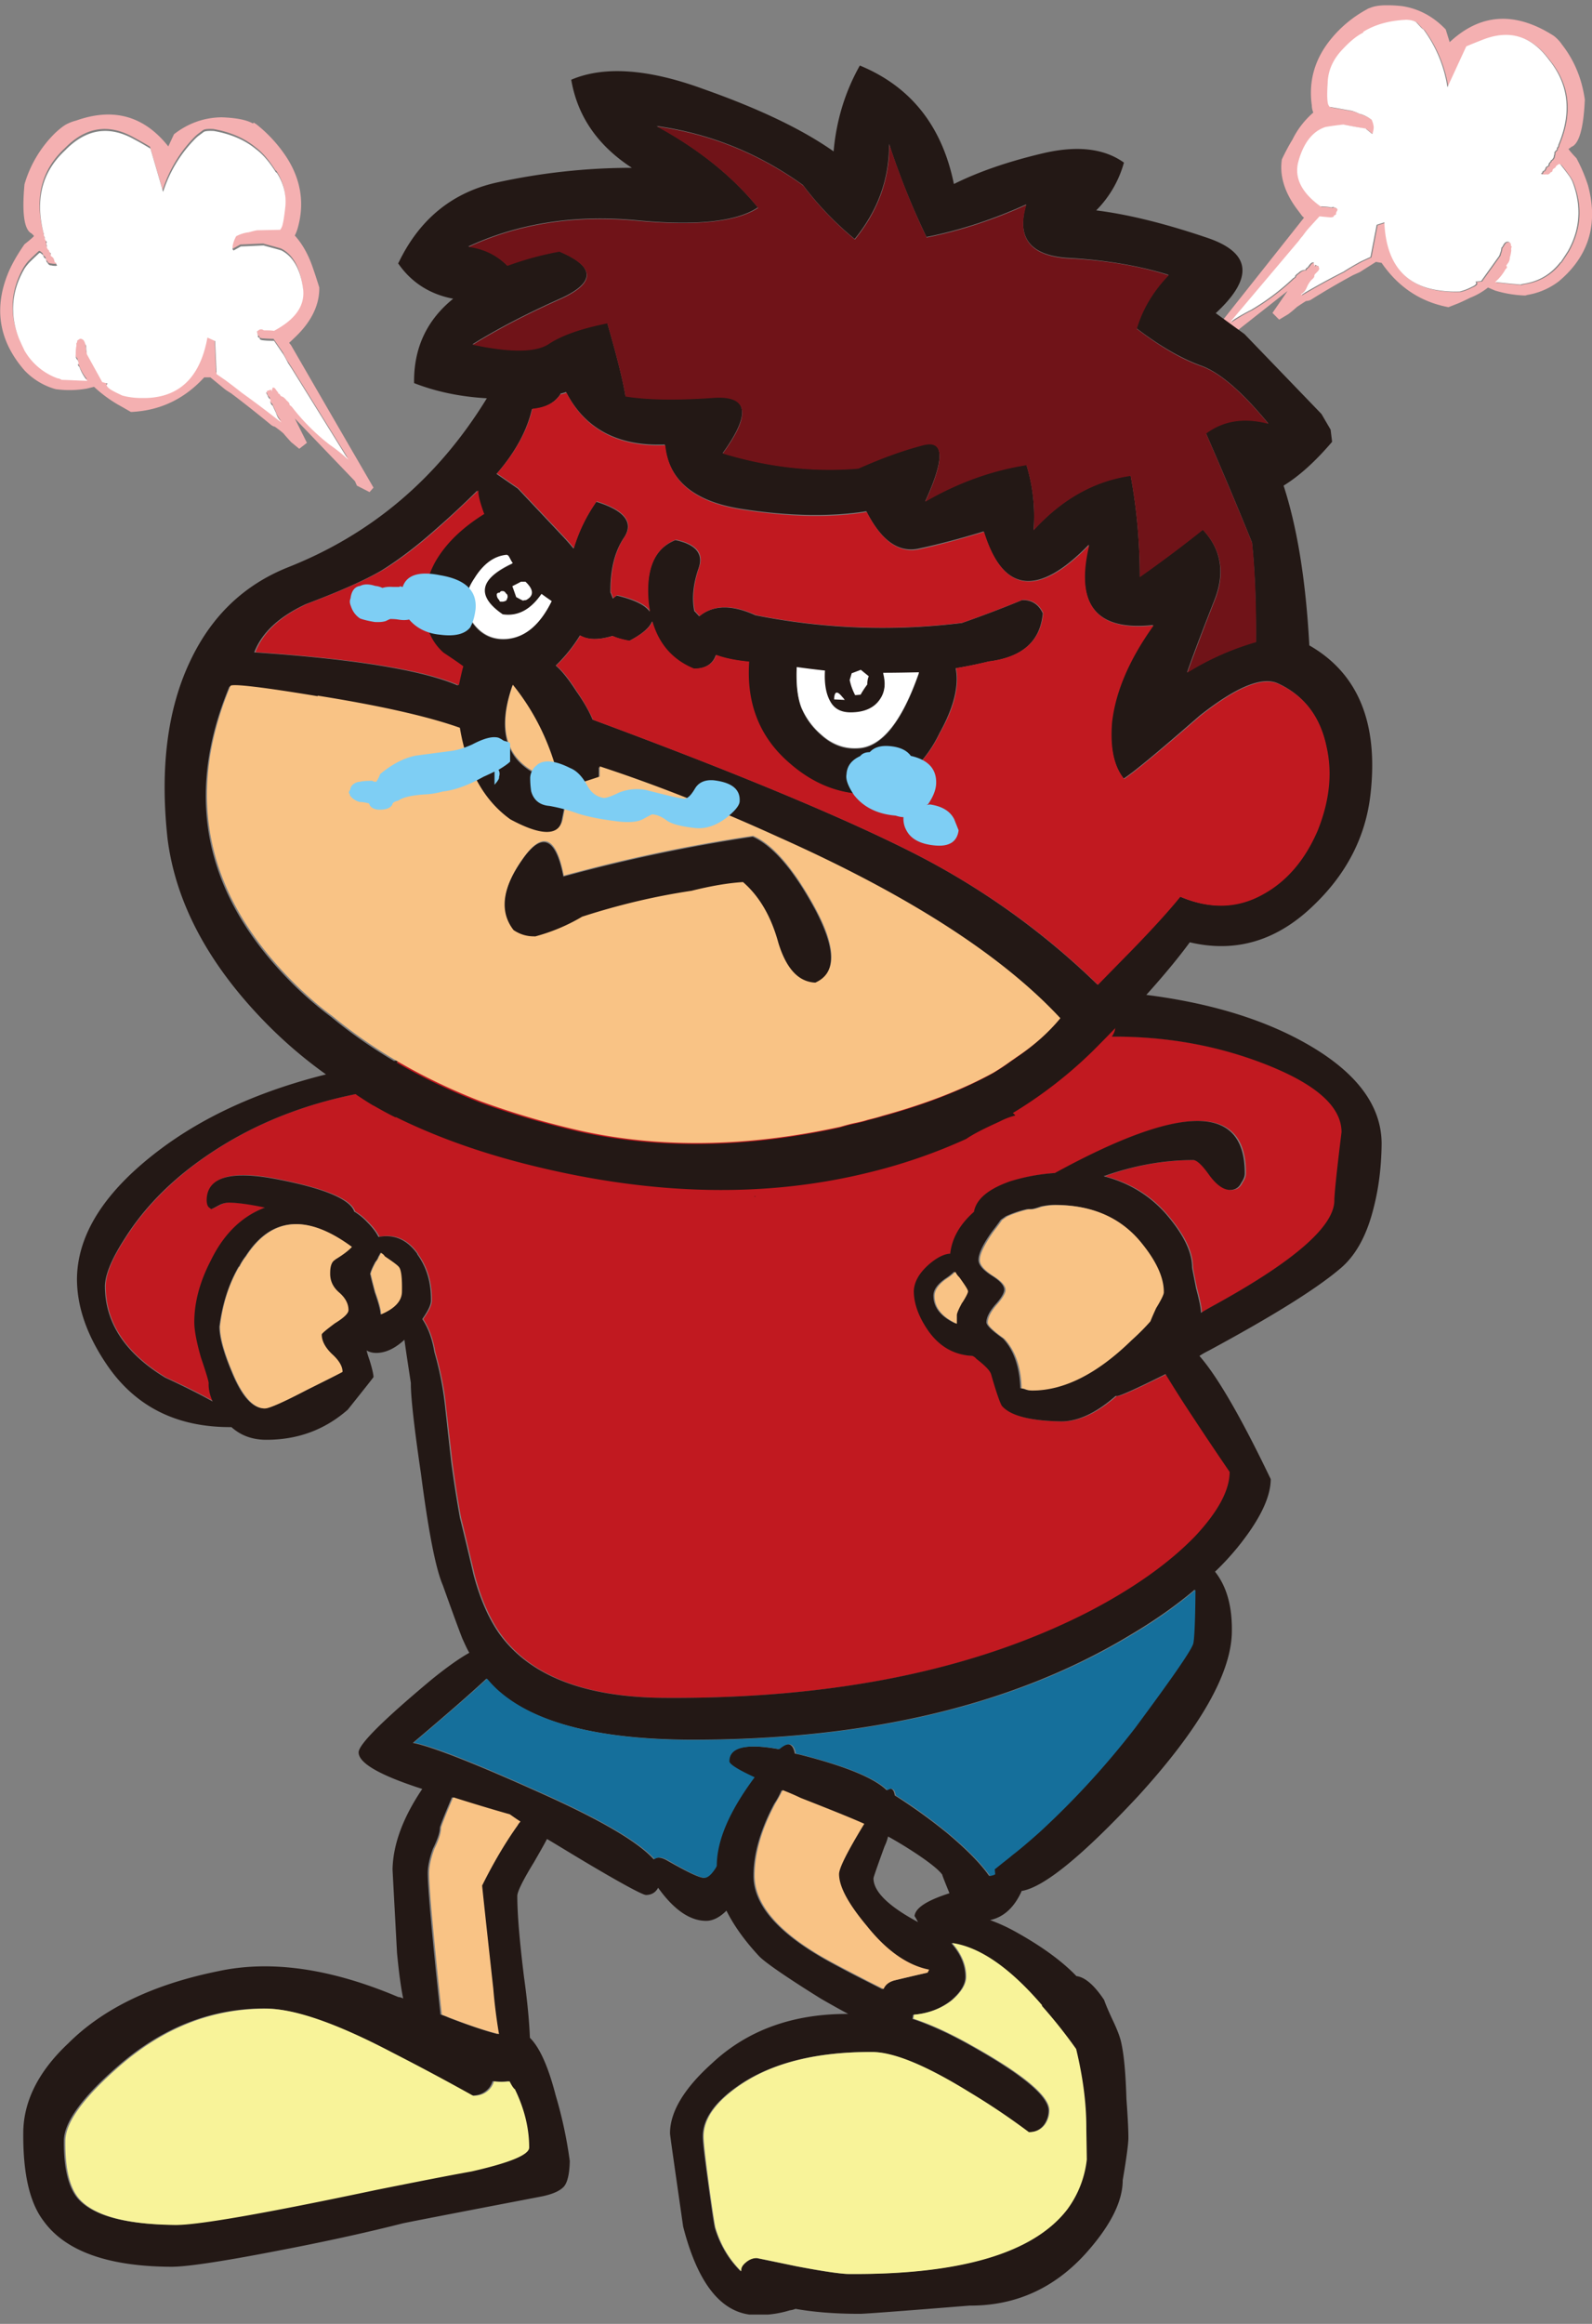
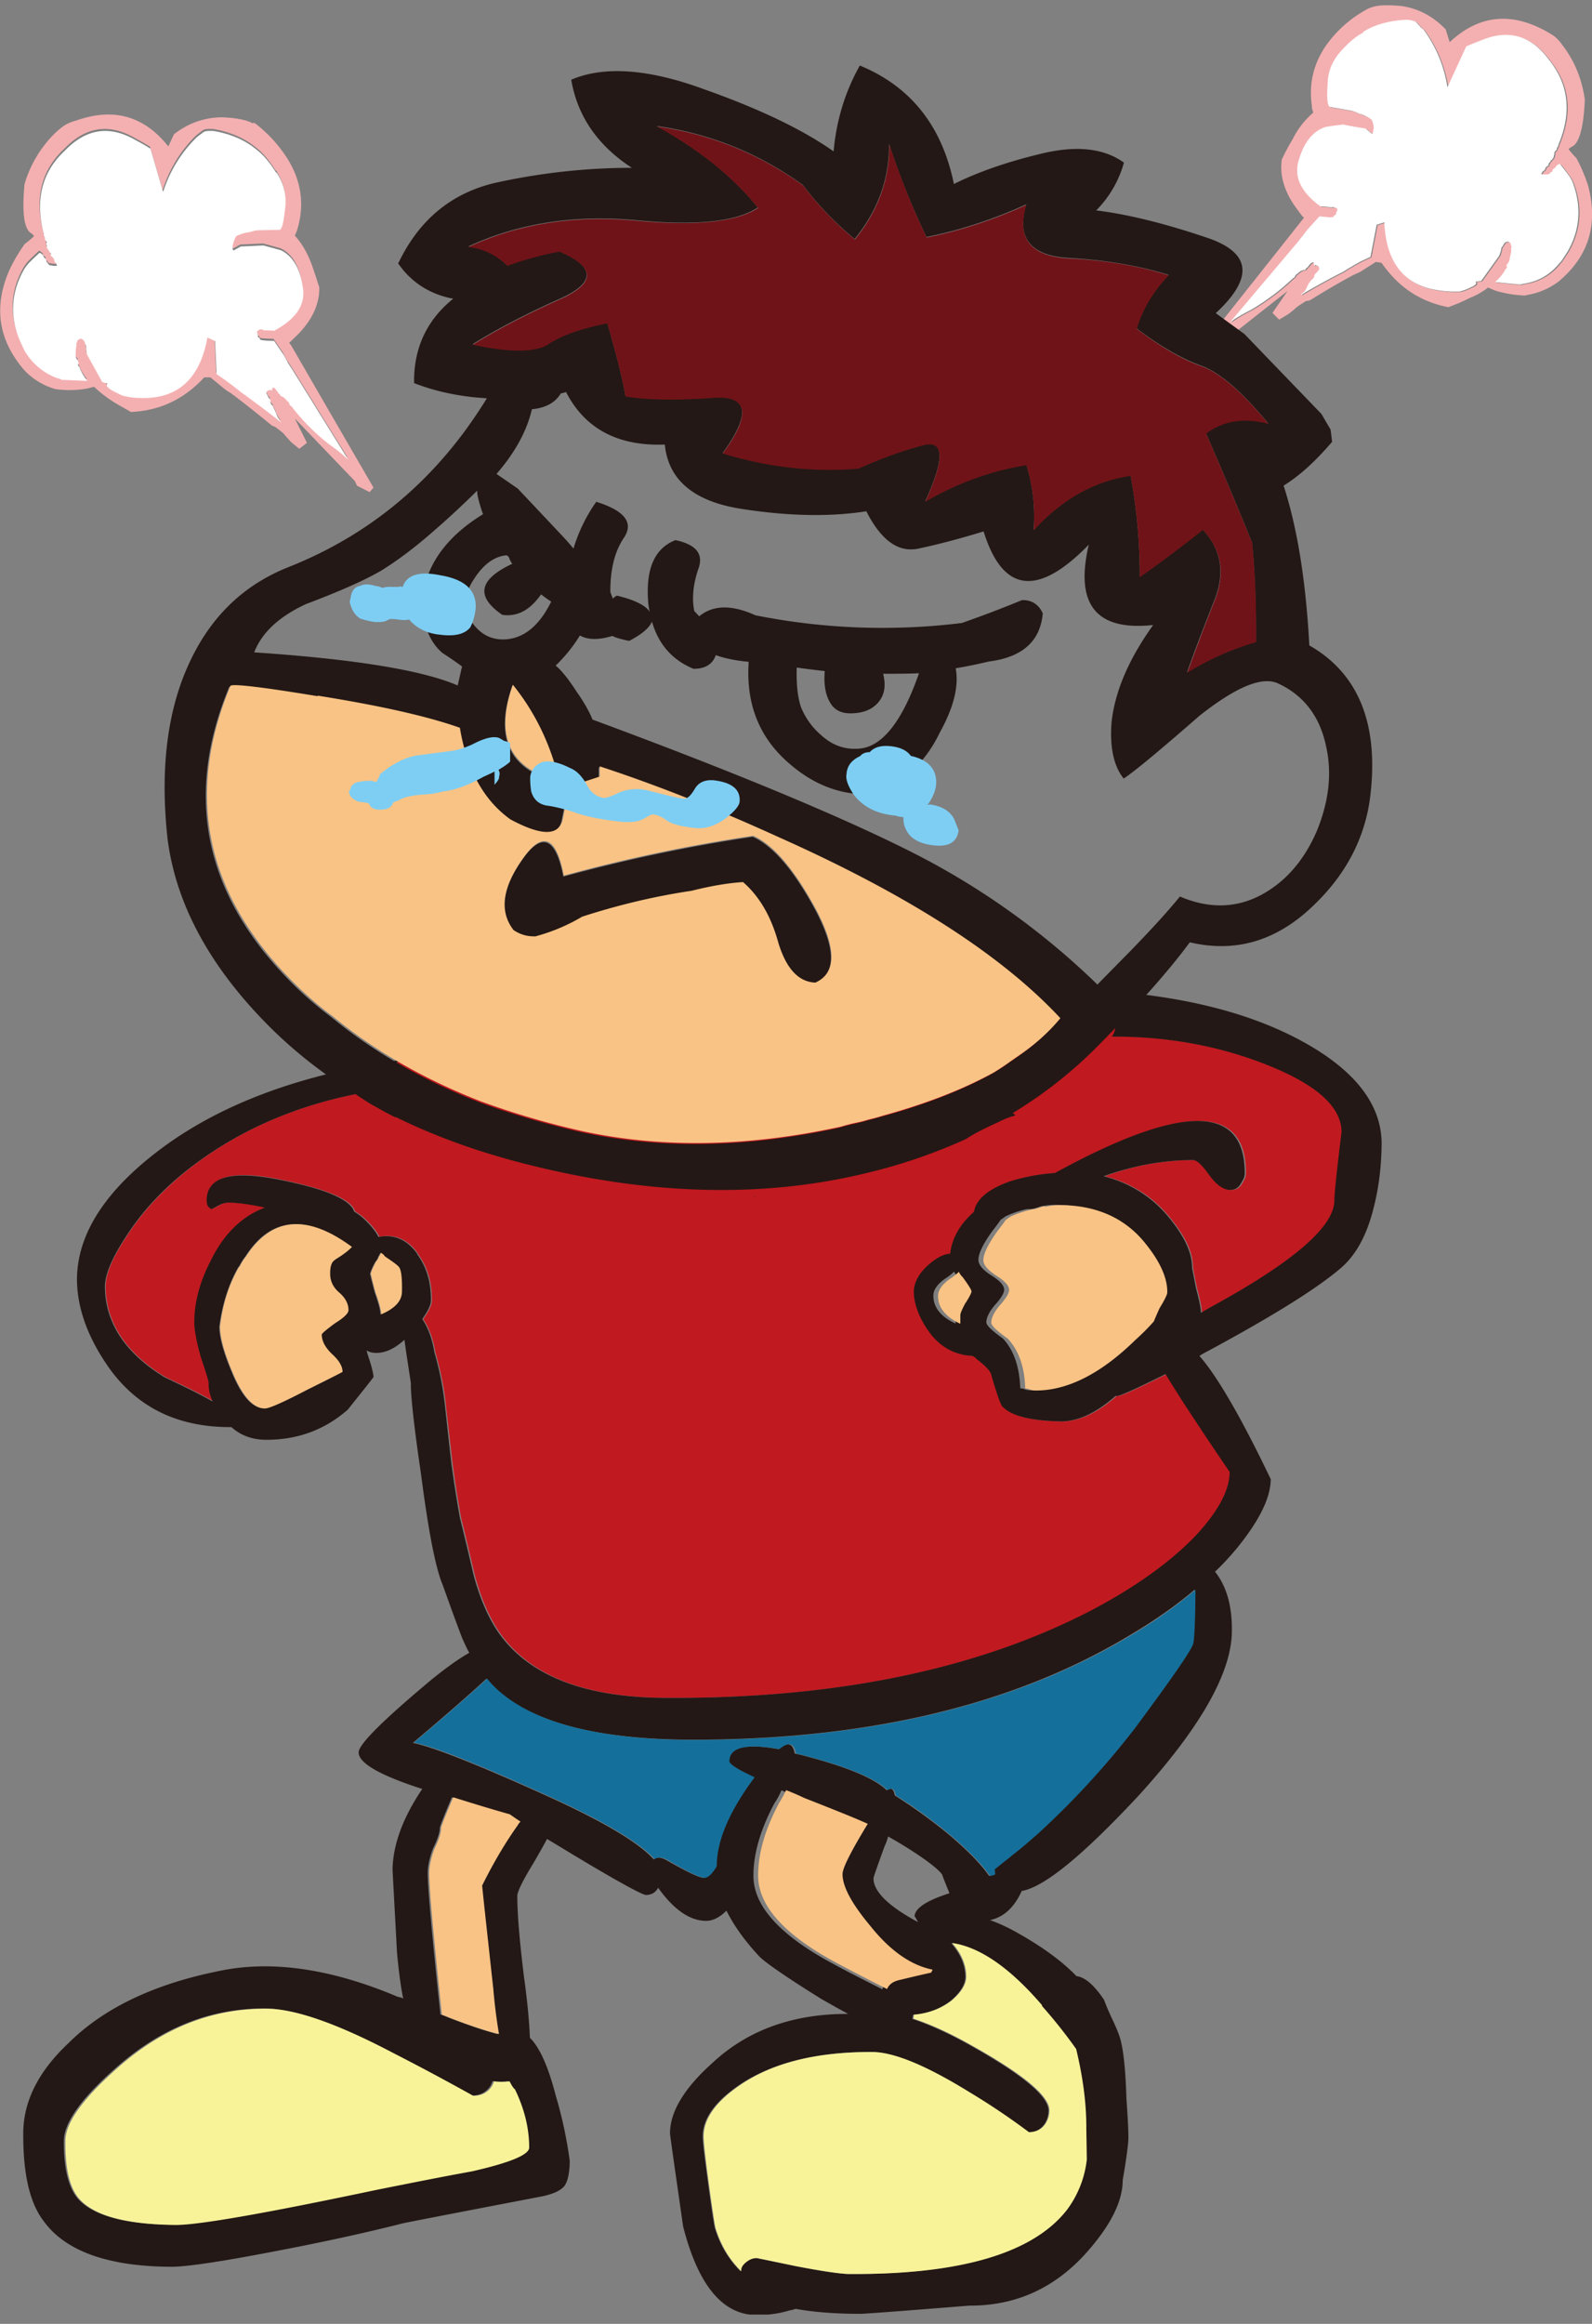
<svg xmlns="http://www.w3.org/2000/svg" width="109" height="159" fill="none">
  <rect width="100%" height="100%" fill="#808080" stroke="none" />
  <g clip-path="url(#a)" fill-rule="evenodd" clip-rule="evenodd">
    <path d="M17.32 8.452c-.407-.239-1.12-.392-2.153-.426-1.203.017-2.288.409-3.254 1.158l-.39.834c-1.66-2.094-3.762-2.673-6.304-1.77-.27.068-.525.17-.762.306-.237.153-.458.34-.661.528a8.07 8.07 0 0 0-2.118 3.525c-.187 2.009-.017 3.133.491 3.371l.136.136c.017 0 .017.017 0 .069a8.584 8.584 0 0 1-.627.527c-.39.562-.746 1.141-1.034 1.771-1.102 2.503-.763 4.802 1.034 6.862a4.677 4.677 0 0 0 2.05 1.26c.068.017.119.034.17.034a6.89 6.89 0 0 0 2.05-.05l.492-.12a9.08 9.08 0 0 0 1.898 1.362l.627.358c1.966-.085 3.643-.868 5.016-2.367h.424l1 .817c.135.103.287.188.44.29.949.715 1.847 1.43 2.694 2.128.085.069.17.12.272.137.22.153.423.306.593.46.17.204.356.408.525.595l.56.46.525-.409-.83-1.668 4.117 4.29.136.307.864.443.271-.307a4906.033 4906.033 0 0 1-5.643-9.74l-.135-.17s.084-.068.135-.119l.339-.323c1.085-1.056 1.61-2.18 1.593-3.338a38.644 38.644 0 0 0-.492-1.498c-.288-.8-.677-1.499-1.186-2.06.085-.154.136-.307.187-.46.491-1.686.254-3.304-.712-4.836a9.555 9.555 0 0 0-2.085-2.299c-.067-.051-.135-.085-.203-.136m1.56 3.32c.457.732.66 1.482.575 2.265-.084.783-.17 1.277-.254 1.447a.635.635 0 0 1-.102.17l-1.592.035a6.651 6.651 0 0 0-.56.136c-.288.017-.576.119-.864.272a2.515 2.515 0 0 0-.203.494c-.051.12-.051.238-.034.409 0 .017.017.05.068.068l.491-.273c.525-.017 1.05-.05 1.56-.068.423.12.83.222 1.22.34.83.41 1.321 1.312 1.49 2.708.12 1.107-.542 2.043-2 2.793a8.267 8.267 0 0 0-.694-.034.324.324 0 0 0-.136-.068h-.067s-.136.034-.204.102c-.017 0-.05.017-.067.068.017.068.034.119.034.17.016.017.033.068.033.136 0 .051.034.085.102.103.017.05.034.085.034.102a.403.403 0 0 0 .203.068c.255.017.509.034.763.034l.644.936c.101.205.203.409.322.596.085.12.152.239.237.358l3.88 6.25a18.097 18.097 0 0 0-1.287-1.04c-1-.783-1.864-1.651-2.593-2.605-.068-.05-.118-.085-.135-.102 0-.051 0-.085-.034-.136a.805.805 0 0 0-.17-.17 1.573 1.573 0 0 0-.237-.239c-.05-.017-.102-.051-.17-.068-.05-.12-.101-.17-.169-.17 0-.068-.017-.102-.068-.137-.017-.05-.05-.085-.102-.136-.017-.068-.084-.119-.169-.136-.05 0-.068.051-.068.136-.05 0-.05.051 0 .136-.05-.05-.084-.085-.101-.136-.017 0-.051 0-.068.034-.068.017-.119.034-.17.034 0 .017-.017.069-.067.137 0 .05 0 .068.033.102.017.05.051.085.068.136.017.068.051.12.102.17l.068.068s.017.12 0 .17c.017.069.05.12.067.17.068.052.12.103.136.171.085.188.153.324.203.443.051.153.119.29.204.409.017.05.05.068.067.102a.26.26 0 0 1 .068.102 42.918 42.918 0 0 0-2.694-2.026 18.25 18.25 0 0 0-1.136-.869l-.593-.408-.101-2.265-.526-.239c-.508 2.793-2.016 4.172-4.508 4.138a5.03 5.03 0 0 1-1.321-.17 5.85 5.85 0 0 1-.797-.409c-.271-.17-.339-.306-.203-.408l-.373-.103-1.034-1.873s-.034-.136-.034-.204c-.017-.12-.034-.238-.034-.409a.912.912 0 0 1-.101-.238l-.068-.136s-.102-.085-.17-.102h-.033s-.068 0-.102.034c-.085.05-.136.068-.136.102 0 .085-.017.136-.067.17a.564.564 0 0 1 0 .239c-.017.17-.034.357-.034.527-.017.154.017.29.135.392.017.051.034.085.034.136.051.051.051.068 0 .102a.189.189 0 0 0 0 .137c.051.05.085.085.102.136.102.29.271.579.491.868.017 0 .034 0 .034.034h-.034c-.559-.017-1.135-.05-1.728-.068a.567.567 0 0 0-.271-.102c-.966-.358-1.729-.97-2.254-1.873a.13.13 0 0 0-.034-.068 5.283 5.283 0 0 1-.356-.766c-.644-1.652-.525-3.236.356-4.768.102-.153.203-.307.339-.443.22-.221.457-.443.695-.664h.067s.136.102.204.17c0 .051 0 .085.034.102.017.052.05.086.101.103a.22.22 0 0 1 .068.17c.017.068.05.12.102.136 0 .051.034.085.101.136.051.017.085.035.136.035.119.017.22.034.339.034l.068-.035s-.068-.085-.068-.136c-.017-.05-.05-.068-.102-.068-.017-.12-.05-.187-.068-.238-.016-.051-.05-.068-.067-.102-.051-.052-.085-.086-.136-.103v-.17s-.05-.085-.102-.102c0-.068-.017-.12-.067-.136a.639.639 0 0 1-.102-.17v-.137s0-.05-.034-.102c0-.017 0-.068.034-.136-.017-.017-.05-.068-.102-.136-.017-.052-.034-.085-.034-.137 0-.05 0-.085-.033-.102a.607.607 0 0 1-.034-.17c-.61-2.333-.136-4.24 1.457-5.721 1.44-1.482 3.016-1.72 4.745-.75.373.205.746.41 1.102.63l.864 2.963c.474-1.43 1.203-2.639 2.22-3.66.05-.052.119-.103.17-.154l.39-.29c.118-.068.338-.085.694-.068 1.17.205 2.135.63 2.88 1.243.441.324.899.835 1.357 1.567" fill="#F4B0B1" />
    <path d="M18.878 11.772c-.457-.732-.915-1.243-1.355-1.566-.763-.63-1.729-1.039-2.881-1.243-.356-.017-.593 0-.695.068l-.39.29s-.118.101-.17.153a9.096 9.096 0 0 0-2.22 3.66l-.864-2.962a16.968 16.968 0 0 0-1.101-.63c-1.729-.971-3.305-.733-4.745.749C2.864 11.772 2.389 13.679 3 16.012c0 .051 0 .12.033.17.017.018.034.052.034.103 0 .05 0 .085.034.136.051.068.085.119.102.136-.017.068-.034.12-.034.136.017.051.034.085.034.102v.137s.05.102.102.17c.05.017.067.068.067.136.051.017.068.051.102.102v.17s.085.052.136.103c.017.017.05.05.067.102.017.051.051.12.068.238.051 0 .085.017.102.068 0 .052.017.086.068.137l-.068.034c-.119 0-.22 0-.34-.034-.05 0-.084 0-.135-.034-.067-.051-.101-.086-.101-.137-.051-.017-.085-.068-.102-.136a.219.219 0 0 0-.068-.17.153.153 0 0 1-.101-.102c-.017-.017-.034-.051-.034-.102a1.788 1.788 0 0 0-.204-.17h-.067c-.238.22-.475.442-.695.663-.119.137-.238.273-.34.443-.88 1.532-1 3.116-.355 4.768.119.272.237.528.356.766a.13.13 0 0 0 .034.068 4.293 4.293 0 0 0 2.254 1.873.566.566 0 0 1 .27.102c.594.017 1.153.052 1.73.069h.033s0-.035-.034-.035c-.22-.289-.39-.579-.491-.868-.017-.051-.051-.085-.102-.136a.189.189 0 0 1 0-.136c.05-.017.05-.052 0-.103 0-.05 0-.085-.034-.136-.118-.102-.152-.238-.135-.391 0-.17 0-.358.034-.528a.564.564 0 0 0 0-.239c.05-.017.067-.085.067-.17 0-.017.051-.051.136-.102.017-.017.05-.034.102-.034h.033s.12.05.17.102l.068.136s.05.153.101.239c0 .153 0 .29.034.408 0 .068 0 .137.034.205L7 26.144l.373.102c-.136.085-.068.221.203.409.254.153.508.272.797.408.44.12.88.17 1.321.17 2.492.052 4-1.328 4.508-4.137l.525.238.102 2.265.593.408c.373.273.746.562 1.136.869a74.242 74.242 0 0 1 2.694 2.026c-.017-.051-.05-.068-.068-.102-.017-.017-.05-.051-.067-.102a1.315 1.315 0 0 1-.204-.409c-.05-.12-.118-.255-.203-.443-.017-.068-.068-.119-.136-.17-.017-.051-.05-.102-.067-.17a.29.29 0 0 0 0-.17l-.068-.069s-.085-.102-.102-.17c-.017-.05-.05-.085-.068-.136-.017-.017-.034-.051-.034-.102.051-.068.068-.12.068-.136.051 0 .102 0 .17-.034a.128.128 0 0 1 .067-.035c.017.052.051.086.102.137-.05-.085-.05-.137 0-.137 0-.085.017-.136.068-.136.085.017.152.068.17.136.05.052.067.086.101.137.05.017.068.068.068.136.068 0 .119.051.17.17.067.017.118.051.169.068.084.068.17.137.237.239a.802.802 0 0 1 .17.17c.017.051.033.085.033.136.017.017.068.051.136.102a14.476 14.476 0 0 0 2.593 2.606c.44.306.881.647 1.288 1.038l-3.881-6.249c-.085-.12-.152-.238-.237-.358a10.225 10.225 0 0 0-.322-.595l-.644-.937c-.238 0-.492 0-.763-.034a.404.404 0 0 1-.203-.068c0-.017 0-.051-.034-.102-.068-.017-.102-.051-.102-.102 0-.069 0-.12-.034-.137 0-.05 0-.102-.034-.17.017-.051.051-.068.068-.068.068-.068.136-.102.204-.102h.067s.119.05.136.068c.254 0 .491 0 .695.034 1.44-.766 2.101-1.686 2-2.793-.17-1.396-.678-2.281-1.492-2.707-.39-.12-.813-.221-1.22-.34-.508.017-1.034.05-1.559.067l-.492.273s-.067-.051-.067-.068c-.017-.153 0-.29.034-.409.05-.17.118-.34.203-.494.288-.153.576-.238.864-.272.187-.051.373-.102.56-.136l1.592-.034s.085-.12.102-.17c.085-.17.17-.665.254-1.448.068-.783-.118-1.55-.576-2.265" fill="#fff" />
    <path d="M93.765.551s-.136.051-.203.102a8.183 8.183 0 0 0-2.356 1.924c-1.17 1.38-1.627 2.93-1.39 4.632 0 .153.034.323.102.494a5.843 5.843 0 0 0-1.423 1.839c-.271.442-.509.902-.729 1.362-.17 1.124.186 2.299 1.102 3.49l.305.41s.084.05.101.101l-.135.17c-2.305 2.912-4.61 5.807-6.897 8.702l.237.34.898-.34.17-.239 4.609-3.627-1.034 1.499.458.46.627-.375c.203-.153.406-.323.593-.494.203-.136.407-.272.627-.408a.766.766 0 0 0 .305-.069 50.976 50.976 0 0 1 2.915-1.702l.457-.205 1.102-.698.39.068c1.152 1.67 2.677 2.674 4.575 3.031l.695-.272c.271-.12.525-.238.796-.375.441-.17.848-.408 1.22-.698l.475.205a7.939 7.939 0 0 0 2.017.34c.05 0 .101 0 .169-.034a4.84 4.84 0 0 0 2.186-.937c2.051-1.72 2.712-3.916 2-6.555a11.053 11.053 0 0 0-.797-1.873 6.365 6.365 0 0 1-.525-.596c0-.051 0-.068.034-.068.051-.017.085-.051.136-.102.525-.17.847-1.26.932-3.236-.204-1.43-.712-2.673-1.56-3.763a2.626 2.626 0 0 0-.559-.596c-.237-.153-.474-.29-.695-.409-2.372-1.243-4.507-.97-6.44.835l-.27-.869c-.848-.885-1.847-1.43-3.017-1.6-1.017-.102-1.745-.068-2.186.136m-.39 1.669c.814-.511 1.814-.784 2.983-.835.339.017.56.086.66.17l.34.375s.101.085.17.136A8.996 8.996 0 0 1 99.17 6l1.288-2.793a26.61 26.61 0 0 1 1.135-.46c1.831-.715 3.356-.238 4.542 1.397 1.356 1.669 1.559 3.593.627 5.806 0 .068-.017.12-.068.17-.017.018-.034.052-.034.103 0 .05-.017.085-.067.102-.051.068-.085.102-.102.136v.136s-.034.085-.034.103c0 .017 0 .068-.034.136-.017.017-.051.068-.102.136-.067.017-.101.068-.101.136a.153.153 0 0 0-.102.102.504.504 0 0 0-.034.17c-.051 0-.085.018-.135.069-.051.017-.068.05-.068.102a.637.637 0 0 1-.102.17c-.051 0-.085.017-.102.068 0 .051-.033.085-.101.136l.068.035a.917.917 0 0 0 .305 0c.05.017.084.017.135 0 .085-.052.136-.086.136-.137.051 0 .085-.017.135-.068 0-.068.017-.119.068-.17.051-.017.085-.051.136-.102.017 0 .034-.017.034-.068.067-.068.152-.12.237-.17a.13.13 0 0 0 .068.034c.203.238.389.493.559.732.119.153.203.306.271.46.644 1.634.542 3.218-.305 4.733-.153.238-.305.477-.458.698 0 .017-.017.051-.067.068a3.747 3.747 0 0 1-2.424 1.465c-.135.017-.237.05-.305.068a51.632 51.632 0 0 1-1.694-.17h-.034s0-.034.034-.034c.271-.239.474-.494.627-.767a.354.354 0 0 1 .101-.136c.051-.017.051-.068.034-.136-.051-.017-.051-.051 0-.102a.262.262 0 0 1 .068-.103.656.656 0 0 0 .136-.408c.05-.153.084-.324.101-.494a.409.409 0 0 1 .034-.238c-.051-.017-.068-.085-.068-.17.017-.018 0-.069-.101-.137-.017-.017-.051-.034-.102-.034h-.034s-.119.017-.169.068l-.102.136s-.068.137-.136.205a1.44 1.44 0 0 1-.101.408c0 .052-.017.103-.068.17l-1.22 1.704-.39.034c.136.119.051.238-.271.374a3.813 3.813 0 0 1-.797.307 7.17 7.17 0 0 1-1.355-.069c-2.44-.306-3.712-1.873-3.813-4.665l-.526.17-.423 2.197-.661.306c-.373.205-.78.426-1.186.698a49.424 49.424 0 0 0-2.915 1.601c.017-.051.05-.085.068-.102a.26.26 0 0 0 .101-.068c.085-.085.17-.205.237-.358.051-.119.119-.238.238-.409a.804.804 0 0 1 .17-.17c.016-.017.05-.068.1-.136-.016-.051 0-.102.035-.17l.068-.068.135-.137s.05-.05.068-.102c.017-.017.034-.05.034-.102-.017-.068-.034-.12-.034-.136-.051-.017-.102-.051-.17-.068a.129.129 0 0 0-.067-.034l-.102.102c.05-.085.05-.136 0-.136.017-.085 0-.137-.034-.137a.241.241 0 0 0-.203.103c-.051.05-.068.085-.102.136-.017 0-.05.034-.068.102-.068 0-.118.051-.17.17-.084 0-.152 0-.203.034-.084.017-.17.085-.27.17-.069.052-.12.086-.17.137-.051.05-.068.085-.068.136-.017.017-.068.051-.136.102-.864.817-1.83 1.55-2.88 2.163-.492.238-.966.527-1.424.834l4.677-5.534c.085-.136.17-.238.271-.34a3.56 3.56 0 0 1 .441-.562l.729-.8c.237.016.491.05.762.067.051 0 .119 0 .204-.034 0-.017 0-.05.033-.102.085-.017.136-.05.136-.102 0-.068 0-.12.034-.136.017-.051.05-.085.068-.136-.017-.069-.051-.103-.068-.103a.217.217 0 0 0-.17-.068l-.067-.034s-.119.034-.136.034a3.52 3.52 0 0 0-.728-.068c-1.288-.936-1.797-1.941-1.526-3.03.356-1.312.966-2.112 1.864-2.402.373-.068.78-.119 1.22-.17.492.085 1 .17 1.526.272l.457.375s.034-.051.034-.068c.051-.153.068-.29.068-.409a1.517 1.517 0 0 0-.136-.493 2.222 2.222 0 0 0-.83-.41 3.342 3.342 0 0 0-.525-.203l-1.525-.273s-.085-.12-.102-.17c-.068-.205-.085-.681-.034-1.43.017-.8.305-1.516.864-2.163.576-.647 1.102-1.09 1.593-1.328" fill="#F4B0B1" />
    <path d="M93.358 2.22c-.491.238-1.016.68-1.593 1.328-.559.647-.847 1.362-.864 2.162-.05.75-.034 1.226.034 1.43a.64.64 0 0 0 .102.171l1.525.272c.17.052.356.12.525.205.288.068.56.204.83.408.068.154.12.324.136.494 0 .12-.017.239-.068.409 0 .017 0 .051-.034.068l-.457-.375a35.179 35.179 0 0 1-1.525-.272c-.44.051-.847.102-1.22.17-.882.29-1.509 1.09-1.864 2.401-.272 1.09.237 2.095 1.525 3.031.237 0 .491.017.728.068.017 0 .068 0 .136-.034l.068.034s.118.017.17.068c.016 0 .05.034.067.103-.017.05-.05.085-.068.136-.017.017-.034.068-.034.136 0 .051-.05.085-.135.102-.017.051-.034.068-.034.102-.085.017-.153.034-.204.034-.27-.017-.525-.05-.762-.068l-.729.8c-.152.17-.305.375-.44.562-.085.086-.17.205-.272.341l-4.677 5.534a11.98 11.98 0 0 1 1.424-.834 15.954 15.954 0 0 0 2.88-2.163c.068-.051.12-.068.136-.102 0-.051.017-.085.068-.136.05-.051.102-.085.17-.136a.662.662 0 0 1 .474-.205c.05-.119.102-.17.17-.17.016-.068.05-.102.067-.102.017-.051.051-.085.102-.137a.241.241 0 0 1 .203-.102c.051 0 .051.051.034.137.051 0 .051.05 0 .136.051-.051.085-.068.102-.102.017 0 .05 0 .068.034.067.017.118.05.17.068 0 .017 0 .068.033.136 0 .051 0 .068-.034.102-.017.051-.05.085-.068.102l-.135.137-.068.068s-.05.119-.034.17c-.05.068-.085.12-.102.136a.802.802 0 0 0-.17.17c-.118.154-.186.29-.236.41-.068.152-.136.271-.238.357-.017.017-.05.05-.101.068-.017.017-.051.05-.068.102a49.458 49.458 0 0 1 2.915-1.6 19.18 19.18 0 0 1 1.186-.699l.66-.306.425-2.197.525-.17c.118 2.792 1.39 4.359 3.813 4.666.44.068.898.085 1.356.068a3.82 3.82 0 0 0 .796-.307c.305-.136.39-.255.271-.374l.39-.035 1.22-1.702s.068-.12.068-.17c.051-.12.085-.239.102-.41a.484.484 0 0 0 .135-.204l.102-.136s.102-.068.169-.068h.034s.068 0 .102.034c.085.068.119.12.102.136 0 .085.017.136.067.17a.317.317 0 0 0-.034.239c-.016.17-.05.34-.101.494 0 .153-.051.29-.136.408-.017.017-.051.052-.068.103-.05.05-.05.068 0 .102.017.068 0 .119-.033.136-.051.051-.085.085-.102.136a3.292 3.292 0 0 1-.627.767c-.017 0-.034 0-.034.034h.034c.559.068 1.118.119 1.694.17.068-.017.17-.051.306-.068.999-.17 1.796-.664 2.423-1.465.051-.017.068-.05.068-.068.152-.221.305-.46.457-.698.848-1.515.932-3.099.305-4.734a2.168 2.168 0 0 0-.271-.46c-.169-.238-.373-.493-.559-.732-.017 0-.051 0-.068-.034a1.196 1.196 0 0 0-.237.17c0 .052 0 .069-.034.069-.051.05-.085.085-.136.102a.221.221 0 0 0-.067.17c-.051.051-.085.068-.136.068 0 .051-.051.085-.136.136a.185.185 0 0 1-.135 0 .912.912 0 0 1-.305 0l-.068-.034s.102-.085.102-.136c.017-.05.051-.068.101-.068a.639.639 0 0 0 .102-.17c0-.051.017-.068.068-.102.051-.051.085-.068.135-.068 0-.069 0-.12.034-.17.034-.052.051-.086.102-.103 0-.068.034-.12.102-.136.051-.068.084-.12.101-.136.017-.068.034-.12.034-.136 0-.018 0-.052.034-.103v-.136l.102-.136c.051-.017.068-.051.068-.102s0-.085.034-.103a.221.221 0 0 0 .067-.17c.932-2.196.712-4.137-.627-5.806-1.203-1.652-2.711-2.112-4.541-1.396-.39.153-.78.306-1.136.46l-1.288 2.792a8.998 8.998 0 0 0-1.627-3.934c-.067-.05-.118-.085-.17-.136l-.338-.374c-.119-.086-.339-.154-.66-.17-1.17.05-2.17.323-2.984.834" fill="#fff" />
    <path d="M33.147 74.621c-.17 0-.406-.085-.66-.238.44-.017.915-.051 1.39-.102a.884.884 0 0 1-.73.34Zm-5.71-2.094c-.204.085-.306.204-.306.34 0 .426.068.733.204.937.203.221.491.392.898.494-6.033.528-11.15 2.435-15.32 5.704-1.796 1.43-3.22 2.98-4.287 4.666-.915 1.38-1.373 2.486-1.39 3.303 0 2.52 1.373 4.598 4.118 6.266 1.356.63 2.44 1.158 3.254 1.635-.204-.46-.288-.885-.271-1.26 0-.12-.17-.681-.526-1.737-.305-1.073-.457-1.873-.457-2.435 0-1.158.271-2.35.83-3.593.136-.272.271-.527.407-.8.881-1.72 2.084-2.86 3.61-3.44a15.427 15.427 0 0 0-2.424-.34c-.237 0-.474.051-.695.17a6.575 6.575 0 0 1-.559.273l-.17-.137c-.084-.085-.135-.255-.135-.493.017-1.601 1.712-2.06 5.05-1.363 3.101.63 4.78 1.346 5.05 2.163.34.204.627.443.898.732.356.358.61.681.763 1.005 1.085-.205 1.966.187 2.66 1.175v.034c.645.885.95 1.94.933 3.167 0 .29-.204.715-.593 1.26.39.579.677 1.328.83 2.265.373 1.31.627 2.537.729 3.695.084.749.237 2.026.44 3.831.22 1.617.424 2.895.593 3.797.204.8.509 2.094.932 3.899.441 1.652 1.034 2.997 1.763 4.036 2.084 2.912 5.88 4.376 11.388 4.393 11.54.068 21.25-1.924 29.097-5.96 3.017-1.583 5.39-3.286 7.168-5.091 1.577-1.686 2.356-3.15 2.356-4.41-.813-1.209-1.644-2.418-2.457-3.661a167.934 167.934 0 0 1-1.932-3.03c-2.017 1.004-3.118 1.498-3.322 1.498h-.101c-1.322 1.157-2.56 1.736-3.712 1.736-2.101-.017-3.457-.357-4.05-1.038-.118-.12-.373-.852-.762-2.197-.085-.238-.424-.596-1-1.039a.674.674 0 0 0-.271-.204c-1.322-.068-2.373-.698-3.153-1.907-.576-.885-.864-1.737-.864-2.537.017-.681.424-1.345 1.203-1.958.492-.375.916-.58 1.288-.596.119-1.039.661-1.993 1.627-2.861.153-.868.983-1.567 2.491-2.094 1-.307 2.017-.494 3.05-.562 8.694-4.751 13.033-4.751 12.999.034 0 .204-.085.408-.237.63-.153.34-.407.494-.763.494-.458 0-.932-.341-1.424-1.005-.491-.681-.847-1.039-1.101-1.039-2.034 0-4.084.358-6.135 1.107 1.729.443 3.152 1.311 4.27 2.605 1.17 1.362 1.763 2.554 1.763 3.593 0 .068.085.545.271 1.43.22.818.34 1.397.34 1.703.304-.204.66-.408 1.033-.596 5.389-2.98 8.1-5.346 8.1-7.1 0-.375.17-1.924.492-4.666 0-1.737-1.729-3.286-5.169-4.631-3.203-1.243-6.626-1.873-10.252-1.907h-.305c.152-.222.237-.443.237-.665 0-1.072-1.695-1.924-5.067-2.57a41.454 41.454 0 0 0-3.508-.597c-5.084-.664-8.677-.817-10.744-.443-1 .154-2.78.63-5.372 1.43-2.915.886-5.118 1.5-6.61 1.84-2.914.647-7.05 1.226-12.404 1.77-2.746.24-4.474.529-5.203.87m34.114-3.526c.372-.068.61-.085.728-.068.102 0 .237.017.39.068.61.051 1.66.239 3.118.596 1.813.426 3.203.647 4.186.665.373 0 .83.05 1.356.17-.593.017-2.186.272-4.745.766-2.678.494-4.288.715-4.847.698-2.983-.272-4.66-.409-5.016-.409-2.17.307-3.44.46-3.813.46-.932 0-1.525-.17-1.797-.528a.392.392 0 0 1-.067-.238c5.44-1.243 8.93-1.975 10.49-2.197" fill="#C11920" />
    <path d="M27.436 72.527c-6.761.954-12.218 2.963-16.353 6.028-3.847 2.86-5.779 5.84-5.813 8.94 0 1.89.661 3.797 1.95 5.738 1.931 2.928 4.761 4.41 8.523 4.41h.102c.644.579 1.44.868 2.39.868 2.152 0 3.999-.68 5.575-2.06 1.17-1.464 1.762-2.214 1.762-2.23 0-.17-.084-.563-.27-1.159a7.156 7.156 0 0 1-.204-.664c.203.12.424.17.66.17.645 0 1.289-.306 1.933-.902.084.647.237 1.635.44 2.963-.017.817.204 2.895.695 6.232.508 3.917 1 6.454 1.491 7.595.881 2.469 1.356 3.729 1.39 3.763.136.306.271.596.424.868-.678.375-1.543.988-2.593 1.839-3.322 2.776-4.983 4.427-4.983 4.972 0 .732 1.441 1.567 4.356 2.503-1.322 1.958-2 3.797-2.034 5.5 0 .051.102 1.941.305 5.704.119 1.26.254 2.316.424 3.134a.87.87 0 0 0-.34-.103c-4.625-1.958-8.726-2.537-12.302-1.771-4.474.903-7.897 2.555-10.287 4.939-2.05 1.924-3.084 3.984-3.084 6.164-.017 2.758.44 4.75 1.39 5.993 1.49 2.061 4.406 3.116 8.76 3.133 1.018 0 3.34-.34 6.966-1.038 3.406-.647 6.355-1.294 8.83-1.924.287-.069 3.456-.682 9.49-1.839.796-.154 1.321-.392 1.592-.699.237-.289.373-.868.39-1.736a29.532 29.532 0 0 0-.966-4.496c-.509-1.975-1.102-3.286-1.763-3.933-.05-1.209-.186-2.588-.406-4.172-.305-2.469-.458-4.308-.458-5.534 0-.289.373-1.056 1.136-2.299.372-.647.677-1.175.898-1.6.78.46 1.66 1.004 2.66 1.6 2.525 1.499 3.898 2.231 4.118 2.231.373 0 .661-.17.83-.494 1.085 1.516 2.187 2.265 3.288 2.265.458 0 .933-.238 1.39-.698.508 1.021 1.254 2.06 2.22 3.099.356.391 1.763 1.379 4.254 2.929.711.408 1.321.749 1.864 1.038-3.78-.017-6.898 1.107-9.32 3.372-1.933 1.737-2.882 3.337-2.882 4.802 0 .119.305 2.23.898 6.368 1.034 4.052 2.729 6.062 5.05 6.062.848 0 1.593-.119 2.254-.324.136-.017.271-.051.39-.102 1.22.221 2.695.341 4.406.341.356 0 2.847-.188 7.507-.562 3.136.017 5.796-1.175 7.965-3.576 1.678-1.873 2.525-3.542 2.525-5.006.272-1.584.39-2.537.39-2.895 0-.596-.05-1.498-.135-2.673-.051-1.652-.153-2.895-.34-3.763-.067-.375-.254-.886-.559-1.533-.338-.715-.542-1.209-.627-1.464-.677-1.022-1.321-1.567-1.898-1.635-1-1.039-2.423-2.077-4.287-3.099a11.62 11.62 0 0 0-1.627-.732c.932-.205 1.644-.852 2.152-1.958v-.034c1.525-.239 4.186-2.418 7.999-6.505 4.27-4.683 6.406-8.463 6.406-11.306.017-1.72-.373-3.048-1.153-4.036.56-.528 1.051-1.073 1.492-1.601 1.542-1.89 2.321-3.473 2.321-4.733-2.016-4.206-3.643-7.016-4.88-8.429.203-.136.423-.255.66-.375 4.288-2.315 7.254-4.154 8.898-5.534 1.101-.885 1.88-2.281 2.355-4.171.356-1.363.543-2.827.56-4.428 0-2.792-1.95-5.21-5.847-7.236-4.27-2.214-9.93-3.338-16.98-3.372-.153 0-.323 0-.492.034 3.39.647 5.084 1.499 5.084 2.571 0 .222-.085.443-.237.665h.305c3.626.016 7.05.646 10.252 1.907 3.457 1.362 5.17 2.894 5.17 4.631-.34 2.742-.492 4.291-.492 4.666 0 1.754-2.695 4.12-8.1 7.1-.374.205-.713.392-1.034.596 0-.306-.12-.885-.34-1.703-.169-.885-.27-1.362-.27-1.43 0-1.039-.594-2.248-1.763-3.61-1.135-1.294-2.559-2.162-4.288-2.605 2.051-.732 4.102-1.107 6.135-1.107.237 0 .61.34 1.102 1.039.491.664.966 1.004 1.423 1.004.356 0 .61-.17.763-.493.152-.222.237-.426.237-.63.017-4.785-4.304-4.785-12.998-.034-1.034.068-2.05.255-3.05.562-1.509.527-2.339 1.226-2.492 2.094-.982.868-1.508 1.822-1.626 2.86-.373.018-.814.222-1.288.597-.78.63-1.17 1.277-1.204 1.958 0 .8.289 1.652.865 2.537.78 1.209 1.83 1.839 3.152 1.907.118.051.203.12.271.204.576.443.915.784 1 1.039.39 1.362.66 2.094.762 2.197.594.664 1.95 1.004 4.05 1.038 1.153 0 2.39-.579 3.712-1.737h.102c.203 0 1.304-.493 3.321-1.498a86.473 86.473 0 0 0 1.932 3.031 227.995 227.995 0 0 0 2.457 3.661c0 1.243-.78 2.707-2.355 4.393-1.763 1.822-4.152 3.525-7.169 5.108-7.846 4.053-17.556 6.028-29.097 5.96-5.507-.017-9.303-1.498-11.388-4.393-.729-1.039-1.322-2.384-1.762-4.036a265.778 265.778 0 0 0-.932-3.899 84.14 84.14 0 0 1-.593-3.797c-.204-1.805-.34-3.082-.424-3.831a21.513 21.513 0 0 0-.729-3.695c-.152-.937-.44-1.686-.83-2.265.39-.562.593-.97.593-1.26.017-1.226-.288-2.282-.932-3.167v-.034c-.695-.97-1.576-1.363-2.66-1.158-.153-.307-.407-.647-.763-1.005a4.134 4.134 0 0 0-.899-.732c-.27-.817-1.948-1.55-5.05-2.163-3.338-.68-5.016-.238-5.05 1.363 0 .238.051.408.136.494l.17.136c.084-.017.27-.12.559-.273.22-.119.457-.17.694-.17.661.017 1.475.136 2.424.34-1.525.58-2.729 1.72-3.61 3.44-.135.273-.271.528-.39.8-.559 1.243-.83 2.452-.83 3.593 0 .562.152 1.363.458 2.435.355 1.039.525 1.618.525 1.737-.017.375.068.8.271 1.26-.813-.46-1.898-1.004-3.254-1.635-2.745-1.668-4.118-3.763-4.118-6.266.017-.817.492-1.924 1.39-3.303 1.068-1.686 2.491-3.252 4.287-4.666 4.186-3.269 9.287-5.176 15.32-5.704-.39-.12-.695-.272-.898-.494-.136-.204-.203-.51-.203-.936 0-.137.101-.239.305-.34m5.71 2.093c.306 0 .56-.119.73-.34-.492.051-.95.085-1.39.102.27.153.491.238.66.238Zm-7.761 12.567c0-.136.119-.426.356-.868a.957.957 0 0 0 .203-.341c.068-.12.119-.204.136-.272.135.068.22.153.271.238.56.374.864.63.966.732.152.17.22.732.203 1.669 0 .647-.474 1.175-1.423 1.566 0-.272-.136-.766-.39-1.498-.203-.75-.305-1.158-.305-1.226m-8.999-.528a4.47 4.47 0 0 1 .458-.732c1.745-2.69 4.152-2.895 7.236-.63-.271.272-.66.562-1.152.868 0 .017 0 .034-.034.034-.204.137-.305.426-.305.869-.017.51.17.953.593 1.328.44.374.66.783.66 1.226 0 .221-.304.528-.931.902-.593.443-.898.698-.898.767 0 .442.237.885.694 1.328.492.442.73.851.73 1.226 0 .017-.814.442-2.424 1.243-1.644.851-2.593 1.26-2.881 1.26-.814 0-1.576-.852-2.254-2.537-.56-1.328-.83-2.35-.83-3.065.203-1.55.644-2.929 1.321-4.104M33.3 114.858c.237.289.474.528.695.732 2.474 2.248 6.83 3.389 13.066 3.44 12.235.051 22.369-2.35 30.385-7.203 1.61-.954 3.067-1.975 4.355-3.065-.017 2.316-.085 3.559-.17 3.729-.203.528-1.508 2.435-3.948 5.704a57.122 57.122 0 0 1-6.575 7.169 24.678 24.678 0 0 1-1.865 1.567c-.169.153-.355.306-.525.442-.22.171-.44.358-.66.528l.033.341a.896.896 0 0 1-.373.102c-.593-.851-1.559-1.822-2.88-2.929a37.697 37.697 0 0 0-3.576-2.571c-.068-.443-.255-.562-.56-.358-.88-.851-2.863-1.651-5.948-2.435-.118-.017-.22-.051-.339-.068-.135-.732-.508-.834-1.118-.306-2.271-.409-3.423-.119-3.423.834 0 .204.576.562 1.728 1.107-1.694 2.282-2.559 4.291-2.593 5.994v.068s-.034.051-.034.068c-.305.494-.576.732-.796.732-.305 0-1.152-.409-2.525-1.192-.39-.221-.695-.238-.898-.068-1.085-1.209-3.66-2.707-7.728-4.529-4.541-2.044-7.456-3.184-8.761-3.44 2.338-1.975 4.016-3.44 5.016-4.376m-2.322 8.105a94.42 94.42 0 0 0 3.847 1.158c.22.153.458.324.729.494a1.258 1.258 0 0 0-.203.272c-.814 1.141-1.627 2.503-2.424 4.104 0 .085.254 2.452.763 7.066.118 1.175.237 2.214.39 3.099-.797-.204-1.932-.578-3.39-1.14a7.471 7.471 0 0 0-.525-.205v-.068c-.576-5.398-.864-8.599-.864-9.603 0-.46.118-1.022.356-1.669.305-.613.474-1.107.474-1.43 0-.086.271-.784.83-2.095m3.847 19.429c.102.238.22.425.34.528.016 0 .033 0 .033.034.644 1.328.966 2.656.966 3.967 0 .494-1.322 1.039-3.949 1.635-1.44.272-3.61.681-6.507 1.26-7.592 1.6-12.168 2.401-13.727 2.401-3.321-.017-5.507-.596-6.575-1.737-.678-.749-1.017-2.095-1-4.002 0-1.26 1.237-2.979 3.711-5.125 3.034-2.639 6.372-3.95 10.05-3.933 1.915 0 4.796 1.004 8.626 2.997 1.864.953 3.71 1.941 5.541 2.962.509 0 .898-.187 1.186-.528.119-.153.187-.306.238-.459.203.017.39.034.559.034.17 0 .339 0 .491-.034m27.81-73.407c-.373.017-.61.034-.73.034-.135 0-.27 0-.389-.034-1.542.222-5.05.954-10.49 2.197 0 .085.017.17.068.238.271.358.864.528 1.796.528.373 0 1.644-.153 3.813-.46.356 0 2.017.137 5.016.41.56.016 2.17-.205 4.847-.7 2.559-.493 4.152-.748 4.745-.765a6.236 6.236 0 0 0-1.356-.17c-.966-.018-2.372-.239-4.185-.665-1.458-.357-2.491-.562-3.119-.596m8.694 13.537c.305-.068.61-.102.898-.102 2.56 0 4.542.886 5.931 2.674 1 1.225 1.492 2.315 1.458 3.303 0 .136-.17.494-.526 1.073-.169.374-.305.68-.39.902a18.48 18.48 0 0 1-1.287 1.294c-2.373 2.299-4.627 3.44-6.796 3.44-.203 0-.373-.034-.491-.102-.119-.017-.187-.034-.237-.034-.051-1.465-.441-2.606-1.187-3.406-.745-.528-1.135-.902-1.135-1.107 0-.323.203-.732.593-1.192.424-.46.627-.817.627-1.038 0-.29-.288-.613-.864-.97-.593-.376-.898-.733-.898-1.074 0-.425.305-1.072.932-1.94.237-.307.44-.58.593-.801l.339-.239a7.002 7.002 0 0 1 1.457-.493h.237c.136 0 .39-.068.763-.205m-5.508 6.573c-.237.46-.373.75-.373.868v.596c-1.016-.46-1.525-1.106-1.525-1.907 0-.408.272-.783.797-1.158.237-.153.457-.323.627-.493.05.119.135.238.271.374.39.528.593.852.593.97 0 .086-.135.341-.39.767m5.474 48.103a34.005 34.005 0 0 1 2.356 2.963c.457 1.907.694 3.695.694 5.33 0 .272 0 1.004.034 2.23a7.047 7.047 0 0 1-1.355 3.44c-2.305 2.98-7.27 4.444-14.896 4.41-.526 0-1.729-.17-3.61-.528-1.796-.374-2.694-.562-2.728-.562-.271 0-.526.103-.763.307-.203.17-.305.34-.305.494v.102c-.813-.8-1.407-1.788-1.763-2.963-.067-.272-.22-1.277-.457-3.031-.237-1.754-.373-2.826-.373-3.235 0-1.226.864-2.418 2.593-3.576 2.237-1.481 5.236-2.214 8.982-2.197 1.49.018 3.694.937 6.643 2.759a50.925 50.925 0 0 1 4.05 2.741c.457 0 .83-.17 1.101-.527a1.65 1.65 0 0 0 .305-.971c0-.971-1.779-2.452-5.304-4.427-1.508-.852-2.847-1.448-4.016-1.839.017-.085.034-.17.034-.273 1-.085 1.864-.408 2.593-.97.66-.562 1-1.107 1-1.635 0-.8-.323-1.566-.966-2.299 1.897.273 3.965 1.686 6.168 4.274m-17.777-14.729c.39.154.813.341 1.22.528 1.95.749 3.39 1.345 4.339 1.771-1.153 1.89-1.729 3.031-1.729 3.44 0 .868.627 2.043 1.898 3.541 1.373 1.72 2.796 2.708 4.288 2.997l-.102.205c-1.152.272-1.898.442-2.254.528-.39.119-.661.306-.763.596-1.423-.716-2.559-1.295-3.423-1.771-3.61-1.942-5.406-3.934-5.406-5.994 0-1.516.475-3.15 1.424-4.938a5.32 5.32 0 0 0 .491-.903m11.015 5.773c.017.085.187.511.492 1.26-1.542.494-2.339 1.004-2.39 1.566.017.017.102.154.238.409-2.034-1.09-3.05-2.094-3.05-2.997 0-.068.254-.8.762-2.196.118-.239.186-.46.237-.664.491.272 1.136.647 1.932 1.174 1 .664 1.593 1.158 1.796 1.465" fill="#231815" />
-     <path d="M16.387 86.66c-.695 1.175-1.135 2.537-1.322 4.104 0 .715.272 1.737.83 3.065.696 1.686 1.441 2.537 2.255 2.537.288 0 1.254-.426 2.88-1.277 1.61-.8 2.424-1.21 2.424-1.226 0-.375-.237-.784-.729-1.226-.457-.443-.695-.886-.695-1.328 0-.069.305-.324.899-.767.61-.374.932-.68.932-.902 0-.443-.22-.852-.661-1.226-.424-.375-.61-.817-.593-1.328 0-.443.101-.732.305-.869.017 0 .034 0 .034-.034.508-.306.898-.596 1.152-.868-3.067-2.265-5.49-2.06-7.236.63a3.55 3.55 0 0 0-.458.732m8.999.528s.102.477.305 1.226c.271.732.39 1.226.39 1.498.949-.408 1.423-.92 1.423-1.566.017-.937-.05-1.482-.203-1.669-.085-.12-.407-.358-.966-.732a.639.639 0 0 0-.271-.239c-.017.069-.068.154-.136.273-.05.136-.119.238-.203.34-.238.443-.356.733-.356.869m5.643 35.775c-.56 1.311-.83 2.009-.83 2.095 0 .34-.153.817-.458 1.43-.237.647-.356 1.209-.356 1.669 0 1.004.288 4.205.864 9.603v.068c.153.051.34.12.526.205 1.457.562 2.593.936 3.39 1.123a37.356 37.356 0 0 1-.39-3.099c-.509-4.631-.763-6.981-.763-7.066.796-1.601 1.61-2.963 2.423-4.104.068-.119.136-.204.203-.272-.27-.17-.508-.341-.728-.494-1.322-.375-2.61-.766-3.847-1.158m40.35-40.44c-.373.136-.627.204-.763.204h-.237c-.492.119-.966.272-1.458.493l-.339.239c-.152.221-.356.494-.593.8-.61.869-.932 1.516-.932 1.941 0 .34.305.681.898 1.073.577.358.865.681.865.97 0 .222-.204.563-.627 1.04-.39.46-.594.868-.594 1.191 0 .205.373.562 1.136 1.107.746.8 1.152 1.941 1.186 3.406.051 0 .119 0 .237.034.136.068.306.102.492.102 2.17 0 4.44-1.141 6.795-3.44.492-.443.916-.868 1.288-1.294.085-.221.22-.528.39-.902.356-.58.526-.937.526-1.073.016-.97-.475-2.077-1.458-3.303-1.39-1.771-3.372-2.674-5.931-2.674-.288 0-.593.034-.898.102m-5.508 6.573c.271-.426.39-.681.39-.766 0-.12-.204-.426-.593-.97a1.216 1.216 0 0 1-.272-.375c-.169.17-.39.34-.626.493-.526.375-.797.767-.797 1.158 0 .8.508 1.43 1.525 1.907v-.595c0-.12.119-.41.373-.869m-12.303 33.374c-.136.29-.305.596-.492.903-.949 1.771-1.423 3.422-1.423 4.938 0 2.06 1.796 4.069 5.406 5.994.864.459 2 1.055 3.423 1.77.119-.289.373-.493.763-.596.355-.085 1.101-.272 2.254-.527l.101-.205c-1.474-.289-2.915-1.294-4.27-2.997-1.254-1.498-1.898-2.673-1.898-3.541 0-.409.576-1.55 1.728-3.44-.949-.426-2.406-1.005-4.355-1.771-.424-.204-.83-.374-1.22-.528" fill="#F9C385" />
+     <path d="M16.387 86.66c-.695 1.175-1.135 2.537-1.322 4.104 0 .715.272 1.737.83 3.065.696 1.686 1.441 2.537 2.255 2.537.288 0 1.254-.426 2.88-1.277 1.61-.8 2.424-1.21 2.424-1.226 0-.375-.237-.784-.729-1.226-.457-.443-.695-.886-.695-1.328 0-.069.305-.324.899-.767.61-.374.932-.68.932-.902 0-.443-.22-.852-.661-1.226-.424-.375-.61-.817-.593-1.328 0-.443.101-.732.305-.869.017 0 .034 0 .034-.034.508-.306.898-.596 1.152-.868-3.067-2.265-5.49-2.06-7.236.63a3.55 3.55 0 0 0-.458.732m8.999.528s.102.477.305 1.226c.271.732.39 1.226.39 1.498.949-.408 1.423-.92 1.423-1.566.017-.937-.05-1.482-.203-1.669-.085-.12-.407-.358-.966-.732a.639.639 0 0 0-.271-.239c-.017.069-.068.154-.136.273-.05.136-.119.238-.203.34-.238.443-.356.733-.356.869m5.643 35.775c-.56 1.311-.83 2.009-.83 2.095 0 .34-.153.817-.458 1.43-.237.647-.356 1.209-.356 1.669 0 1.004.288 4.205.864 9.603v.068c.153.051.34.12.526.205 1.457.562 2.593.936 3.39 1.123a37.356 37.356 0 0 1-.39-3.099c-.509-4.631-.763-6.981-.763-7.066.796-1.601 1.61-2.963 2.423-4.104.068-.119.136-.204.203-.272-.27-.17-.508-.341-.728-.494-1.322-.375-2.61-.766-3.847-1.158m40.35-40.44c-.373.136-.627.204-.763.204c-.492.119-.966.272-1.458.493l-.339.239c-.152.221-.356.494-.593.8-.61.869-.932 1.516-.932 1.941 0 .34.305.681.898 1.073.577.358.865.681.865.97 0 .222-.204.563-.627 1.04-.39.46-.594.868-.594 1.191 0 .205.373.562 1.136 1.107.746.8 1.152 1.941 1.186 3.406.051 0 .119 0 .237.034.136.068.306.102.492.102 2.17 0 4.44-1.141 6.795-3.44.492-.443.916-.868 1.288-1.294.085-.221.22-.528.39-.902.356-.58.526-.937.526-1.073.016-.97-.475-2.077-1.458-3.303-1.39-1.771-3.372-2.674-5.931-2.674-.288 0-.593.034-.898.102m-5.508 6.573c.271-.426.39-.681.39-.766 0-.12-.204-.426-.593-.97a1.216 1.216 0 0 1-.272-.375c-.169.17-.39.34-.626.493-.526.375-.797.767-.797 1.158 0 .8.508 1.43 1.525 1.907v-.595c0-.12.119-.41.373-.869m-12.303 33.374c-.136.29-.305.596-.492.903-.949 1.771-1.423 3.422-1.423 4.938 0 2.06 1.796 4.069 5.406 5.994.864.459 2 1.055 3.423 1.77.119-.289.373-.493.763-.596.355-.085 1.101-.272 2.254-.527l.101-.205c-1.474-.289-2.915-1.294-4.27-2.997-1.254-1.498-1.898-2.673-1.898-3.541 0-.409.576-1.55 1.728-3.44-.949-.426-2.406-1.005-4.355-1.771-.424-.204-.83-.374-1.22-.528" fill="#F9C385" />
    <path d="M33.35 114.858c-1 .936-2.66 2.384-5.015 4.376 1.305.238 4.22 1.396 8.76 3.44 4.068 1.822 6.644 3.337 7.729 4.529.203-.17.491-.153.898.068 1.372.8 2.203 1.209 2.525 1.209.22 0 .491-.238.796-.732 0-.017 0-.051.034-.068v-.068c.017-1.72.881-3.712 2.593-6.011-1.152-.528-1.729-.903-1.729-1.09 0-.953 1.136-1.243 3.424-.834.627-.528 1-.426 1.135.306.119.017.22.051.339.068 3.067.784 5.05 1.584 5.931 2.435.305-.204.492-.085.56.358 1.22.749 2.406 1.618 3.575 2.571 1.322 1.107 2.288 2.095 2.881 2.929a.889.889 0 0 0 .356-.102l-.034-.341c.22-.17.44-.357.661-.528.17-.136.356-.272.525-.425.56-.426 1.17-.954 1.864-1.567a57.222 57.222 0 0 0 6.576-7.169c2.423-3.269 3.745-5.159 3.948-5.704.085-.17.153-1.43.17-3.729a31.72 31.72 0 0 1-4.339 3.065c-8.032 4.853-18.166 7.254-30.385 7.203-6.236-.051-10.591-1.192-13.066-3.44a7.326 7.326 0 0 1-.694-.732" fill="#156F9B" />
    <path d="M34.876 142.409a4.461 4.461 0 0 1-.491.034c-.17 0-.373 0-.56-.034-.05.153-.118.306-.237.46-.288.357-.678.527-1.186.527a173.296 173.296 0 0 0-5.542-2.962c-3.83-2.01-6.694-2.997-8.625-2.997-3.678-.017-7.016 1.294-10.05 3.933-2.474 2.163-3.711 3.865-3.711 5.125-.017 1.908.305 3.253 1 4.002 1.067 1.141 3.253 1.703 6.575 1.737 1.576 0 6.152-.801 13.727-2.401 2.898-.579 5.067-1.005 6.507-1.26 2.627-.596 3.949-1.141 3.949-1.635 0-1.311-.322-2.639-.966-3.967 0-.017 0-.034-.034-.034-.119-.12-.22-.29-.34-.528m36.47-5.194c-2.203-2.571-4.27-4.001-6.169-4.274.644.733.966 1.499.966 2.299 0 .528-.339 1.073-1 1.635-.728.562-1.593.885-2.592.97 0 .086 0 .171-.034.273 1.169.374 2.508.987 4.016 1.839 3.542 1.975 5.304 3.456 5.304 4.427 0 .358-.101.681-.305.971-.27.357-.627.527-1.101.527a47.991 47.991 0 0 0-4.05-2.724c-2.95-1.822-5.152-2.741-6.644-2.758-3.762-.017-6.761.715-8.981 2.196-1.729 1.158-2.593 2.35-2.593 3.576 0 .409.119 1.481.356 3.235.237 1.754.39 2.759.457 3.031.356 1.175.95 2.163 1.763 2.963v-.102c0-.153.101-.324.305-.494.237-.204.491-.307.762-.307.017 0 .932.188 2.729.562 1.88.358 3.084.528 3.61.528 7.625.051 12.59-1.43 14.895-4.393a7.047 7.047 0 0 0 1.356-3.44c-.017-1.225-.034-1.958-.034-2.23 0-1.652-.237-3.423-.695-5.33a34.157 34.157 0 0 0-2.355-2.963" fill="#F8F399" />
    <path d="M41.57 22.091c-1.763.358-3.101.817-3.983 1.396-.864.596-2.61.63-5.236.069 1.728-1.073 3.762-2.129 6.1-3.168 2.34-1.09 2.288-2.162-.169-3.2a21.401 21.401 0 0 0-3.559.97 4.346 4.346 0 0 0-2.66-1.294c3.423-1.584 7.236-2.18 11.405-1.805 4.152.408 6.965.119 8.422-.869-1.762-2.162-4.084-4.018-6.93-5.568 3.643.511 6.981 1.856 10.014 4.036a21.633 21.633 0 0 0 3.542 3.695c1.593-1.958 2.373-4.121 2.356-6.505a50.781 50.781 0 0 0 2.559 6.368c2.305-.46 4.575-1.208 6.83-2.23-.679 2.265.27 3.49 2.846 3.66 2.56.137 4.864.529 6.897 1.159-1.067 1.09-1.796 2.316-2.186 3.66 1.61 1.227 3.068 2.061 4.373 2.538 1.287.442 2.83 1.77 4.643 3.967-1.66-.442-3.084-.221-4.27.664a289.866 289.866 0 0 1 3.152 7.475c.203 1.976.288 4.24.27 6.795a19.81 19.81 0 0 0-4.71 2.094c.525-1.498 1.169-3.15 1.898-5.006.711-1.84.423-3.44-.83-4.768a81.396 81.396 0 0 1-4.305 3.235c0-2.333-.204-4.648-.627-6.93-2.475.358-4.695 1.6-6.643 3.73.118-1.533-.051-3.032-.492-4.462-2.39.375-4.694 1.209-6.93 2.503 1.355-2.963 1.304-4.24-.136-3.865-1.441.374-2.915.92-4.44 1.6-3.05.273-6.152-.085-9.287-1.038 1.983-2.742 1.745-4.002-.729-3.798-2.474.17-4.457.137-5.931-.102-.17-1.073-.593-2.741-1.254-5.04m-3.186 4.87c.085-.017.203-.051.373-.102 1.288 2.503 3.541 3.712 6.761 3.593.238 2.418 1.983 3.882 5.203 4.393 3.254.51 6.118.562 8.592.17 1 1.958 2.152 2.81 3.49 2.571 1.306-.272 2.814-.664 4.542-1.192 1.305 4.206 3.712 4.496 7.203.903-.966 4.086.491 5.925 4.406 5.5-1.66 2.316-2.61 4.512-2.847 6.64-.136 1.737.152 3.031.83 3.866.797-.528 2.525-1.975 5.203-4.308 2.508-1.975 4.287-2.708 5.372-2.197 1.762.817 2.864 2.265 3.287 4.325.407 1.822.187 3.73-.627 5.739-.864 2.009-2.101 3.44-3.71 4.342-1.746.97-3.644 1.038-5.678.17-.712.885-1.847 2.145-3.423 3.763-1.44 1.464-2.186 2.214-2.22 2.265a51.583 51.583 0 0 0-12.54-8.974c-4.796-2.435-12.134-5.5-22.031-9.16-.237-.58-.61-1.227-1.102-1.925-.559-.868-1.033-1.447-1.423-1.77a10.344 10.344 0 0 0 1.66-2.061c.526.306 1.272.323 2.22.034.272.136.662.238 1.153.34.881-.46 1.407-.919 1.56-1.328.44 1.55 1.389 2.64 2.846 3.236.797 0 1.305-.307 1.525-.937.593.221 1.356.375 2.254.46-.203 2.86.712 5.176 2.745 6.93 1.509 1.328 3.17 2.043 4.983 2.129 1.118.017 2.22-.46 3.287-1.43a8.872 8.872 0 0 0 2.051-2.76c.966-1.736 1.339-3.218 1.102-4.427.796-.136 1.542-.289 2.253-.46 2.305-.289 3.542-1.379 3.712-3.303-.288-.613-.763-.92-1.424-.902a79.237 79.237 0 0 1-4.118 1.566 44.35 44.35 0 0 1-14.133-.527c-1.61-.733-2.898-.715-3.847.068-.119-.12-.22-.239-.339-.358-.17-.851-.085-1.805.271-2.86.39-1.022-.118-1.686-1.559-1.993-1.44.562-2.05 1.975-1.864 4.274.017.205.05.409.102.63-.288-.443-1.034-.817-2.254-1.107a1.25 1.25 0 0 0-.271.205c-.068-.17-.12-.324-.17-.426-.017-1.583.305-2.844.966-3.797.627-1.005-.017-1.805-1.932-2.401a11.007 11.007 0 0 0-1.559 3.201c-.237-.29-.491-.579-.763-.868l-3.05-3.236-1.457-1.004c1.288-1.482 2.084-2.963 2.423-4.427.915-.085 1.542-.426 1.932-1.005m-3.474 11.238c.085.17.152.29.203.34-2.304 1.074-2.525 2.231-.694 3.492 1.016.153 1.898-.307 2.66-1.397.203.154.424.324.695.494-.78 1.584-1.78 2.435-2.983 2.571-1.152.12-2.033-.391-2.66-1.498-.39-.8-.271-1.686.372-2.64.627-.97 1.356-1.515 2.187-1.6.084 0 .17.085.237.238m-1.797-3.065c-1.592.97-2.728 2.095-3.423 3.372-.78 1.447-.932 2.946-.457 4.495.22.664.576 1.21 1.067 1.635.627.408 1.068.715 1.356.936-.05.154-.135.596-.305 1.294-2.39-1.038-7.033-1.804-13.93-2.264.525-1.363 1.712-2.452 3.542-3.304 2.305-.868 4.033-1.634 5.169-2.298 1.152-.715 2.372-1.635 3.643-2.759a58.267 58.267 0 0 0 2.915-2.707c-.017.272.118.8.39 1.6M21.69 47.667c4.271.68 7.508 1.43 9.728 2.196.457 2.86 1.61 4.955 3.457 6.266 2.118 1.141 3.321 1.141 3.576.035l.457-2.3a62.63 62.63 0 0 0 2.085-.663v-.699c3.762 1.226 7.846 2.827 12.235 4.836 8.863 3.95 15.303 8.089 19.302 12.397-.813.97-1.83 1.873-3.016 2.673-.085.068-.22.153-.39.272-.373.273-.763.528-1.17.767-2.1 1.157-4.643 2.145-7.625 2.962-.305.086-.644.17-1 .273-.305.085-.627.17-.966.238-.305.068-.61.153-.898.239-6.321 1.379-12.202 1.481-17.659.306-2.44-.562-4.745-1.226-6.93-2.026-3.865-1.499-7.27-3.44-10.186-5.84a25.056 25.056 0 0 1-2.423-2.061c-6.22-6.062-7.745-12.907-4.575-20.535.067-.17 2.05.05 5.982.698m5.575-29.697c.898 1.312 2.17 2.129 3.78 2.435-1.814 1.465-2.712 3.389-2.678 5.773 1.525.596 3.186.936 4.982 1.038-3.339 5.45-7.88 9.298-13.608 11.562-3.034 1.21-5.27 3.355-6.728 6.47-1.542 3.27-2.05 7.306-1.525 12.108.559 4.393 2.813 8.615 6.761 12.634a30.961 30.961 0 0 0 4.983 4.104c.22.068.627.34 1.22.8.745.494 1.135.732 1.17.732.71.409 1.202.664 1.49.8v-.033c2.83 1.396 5.966 2.502 9.389 3.337 8.304 2.043 15.964 2.197 22.996.46a37.178 37.178 0 0 0 6.677-2.3c.492-.34 1.237-.714 2.254-1.174.39-.204.763-.34 1.102-.426a.805.805 0 0 0-.17-.17 30.04 30.04 0 0 0 5.474-4.24c3.016-3.014 5.22-5.5 6.643-7.441 3.186.75 6.05-.12 8.592-2.64 2.186-2.128 3.457-4.63 3.779-7.474.56-4.887-.847-8.293-4.186-10.2-.237-4.427-.83-8.071-1.762-10.932 1.084-.664 2.186-1.668 3.321-2.997l-.102-.834-.627-1.073-5.27-5.466-1.966-1.43c2.593-2.4 2.424-4.104-.491-5.125-2.949-1.005-5.508-1.635-7.694-1.907a7.452 7.452 0 0 0 1.898-3.27c-1.356-.97-3.203-1.192-5.575-.63-2.373.562-4.39 1.26-6.067 2.095-.814-3.985-2.966-6.675-6.44-8.106-1.017 1.805-1.61 3.764-1.796 5.875-2.152-1.515-5.118-2.929-8.931-4.274-3.779-1.38-6.796-1.584-9.033-.63.424 2.486 1.797 4.495 4.152 6.028-3.118 0-6.202.34-9.252 1.005-3.05.68-5.305 2.52-6.728 5.5m7.795 28.93c1.526 1.89 2.593 4.086 3.186 6.606-3.39-.817-4.44-3.03-3.186-6.607Zm1.492 17.232c1.101-.29 2.186-.75 3.253-1.363a46.863 46.863 0 0 1 7.49-1.77 18.353 18.353 0 0 1 3.526-.597c1.135.971 1.931 2.367 2.423 4.172.525 1.754 1.373 2.657 2.525 2.708 1.457-.647 1.474-2.316.034-5.04-1.475-2.742-2.915-4.394-4.288-5.007-4.338.647-8.66 1.55-12.964 2.725-.525-2.708-1.491-3.082-2.847-1.107-1.372 1.958-1.576 3.576-.593 4.836.458.306.95.46 1.457.443m19.879-18.203c-.068.885.05 1.6.373 2.128.288.511.78.75 1.457.732.881-.017 1.525-.306 1.932-.868.356-.494.424-1.107.237-1.839.814 0 1.627 0 2.457-.034-1.169 3.354-2.558 5.074-4.151 5.16-.95.068-1.797-.239-2.56-.937a4.975 4.975 0 0 1-1.355-1.873c-.237-.664-.34-1.584-.305-2.742.61.086 1.254.17 1.915.239m-4.78 35.928h-.067s.085.034.136.034l-.068-.034Z" fill="#231815" />
    <path d="M41.57 22.091c.66 2.282 1.084 3.967 1.254 5.04 1.474.239 3.457.273 5.931.102 2.474-.204 2.728 1.073.729 3.798 3.135.953 6.236 1.294 9.286 1.038 1.526-.68 3-1.226 4.44-1.6 1.441-.375 1.492.92.136 3.865 2.237-1.294 4.542-2.129 6.931-2.503.44 1.447.61 2.929.492 4.461 1.948-2.128 4.151-3.371 6.643-3.729.423 2.299.627 4.598.627 6.93a89.785 89.785 0 0 0 4.321-3.235c1.254 1.328 1.542 2.929.83 4.768a177.924 177.924 0 0 0-1.898 5.006 18.54 18.54 0 0 1 4.712-2.094c.016-2.555-.068-4.82-.272-6.794a352.037 352.037 0 0 0-3.152-7.476c1.187-.885 2.627-1.106 4.27-.664-1.812-2.196-3.354-3.524-4.642-3.967-1.305-.46-2.763-1.311-4.373-2.537.407-1.363 1.136-2.572 2.186-3.661-2.033-.647-4.338-1.039-6.897-1.158-2.593-.17-3.542-1.396-2.847-3.661-2.254 1.022-4.525 1.77-6.83 2.23-.948-1.958-1.796-4.086-2.558-6.368.017 2.384-.763 4.547-2.356 6.505a21.64 21.64 0 0 1-3.542-3.695c-3.033-2.18-6.371-3.525-10.015-4.036 2.847 1.55 5.169 3.406 6.931 5.568-1.457.97-4.27 1.26-8.422.869-4.186-.375-7.982.221-11.405 1.805 1.034.136 1.932.561 2.66 1.294a21.416 21.416 0 0 1 3.56-.97c2.456 1.038 2.507 2.11.169 3.2-2.339 1.039-4.373 2.095-6.101 3.168 2.627.561 4.372.527 5.236-.069.882-.579 2.203-1.038 3.983-1.396" fill="#701318" />
-     <path d="M38.384 26.961c-.373.579-1.017.92-1.932 1.005-.339 1.464-1.136 2.945-2.423 4.427l1.457 1.005 3.05 3.235c.271.29.526.579.763.868a11.008 11.008 0 0 1 1.559-3.201c1.898.596 2.542 1.396 1.932 2.4-.661.954-.983 2.231-.966 3.798.05.12.102.255.17.426a1.25 1.25 0 0 1 .27-.205c1.22.29 1.966.647 2.255 1.107a4.418 4.418 0 0 1-.102-.63c-.204-2.282.423-3.712 1.864-4.274 1.44.307 1.966.97 1.559 1.992-.356 1.073-.44 2.027-.271 2.861.118.136.22.256.339.375.949-.784 2.237-.8 3.847-.068a44.346 44.346 0 0 0 14.133.527 85.447 85.447 0 0 0 4.118-1.566c.661-.017 1.135.272 1.424.902-.17 1.907-1.424 3.014-3.712 3.304-.712.17-1.457.34-2.254.46.238 1.225-.118 2.707-1.101 4.427a8.742 8.742 0 0 1-2.05 2.758c-1.068.988-2.153 1.465-3.288 1.43-1.814-.085-3.474-.8-4.983-2.128-2.033-1.754-2.948-4.07-2.745-6.93-.915-.085-1.66-.239-2.254-.46-.22.63-.728.937-1.525.937-1.457-.596-2.406-1.686-2.847-3.236-.152.426-.678.869-1.56 1.328-.508-.085-.897-.204-1.151-.323-.95.29-1.695.272-2.22-.034-.509.817-1.068 1.515-1.661 2.06.39.307.881.903 1.423 1.771.492.715.848 1.362 1.102 1.941 9.88 3.661 17.234 6.726 22.03 9.161 4.66 2.384 8.846 5.364 12.54 8.974.052-.051.78-.8 2.22-2.265 1.577-1.618 2.712-2.878 3.424-3.763 2.034.868 3.931.817 5.677-.17 1.61-.886 2.847-2.333 3.711-4.325.814-2.01 1.034-3.917.627-5.739-.423-2.06-1.508-3.507-3.287-4.325-1.085-.51-2.881.222-5.372 2.197-2.678 2.333-4.406 3.763-5.203 4.308-.695-.851-.966-2.129-.83-3.865.237-2.112 1.186-4.326 2.847-6.641-3.915.425-5.39-1.413-4.406-5.5-3.491 3.593-5.898 3.303-7.203-.903-1.728.528-3.236.937-4.541 1.21-1.322.238-2.492-.614-3.491-2.572-2.474.409-5.339.34-8.592-.17-3.237-.511-4.966-1.975-5.203-4.393-3.237.119-5.49-1.09-6.761-3.593a2.546 2.546 0 0 1-.373.102m-5.27 8.173c-.289-.8-.424-1.328-.39-1.6-1.22 1.175-2.187 2.077-2.915 2.707-1.288 1.141-2.491 2.06-3.644 2.759-1.152.664-2.88 1.43-5.168 2.298-1.83.852-3.017 1.942-3.542 3.304 6.897.46 11.54 1.226 13.93 2.264.152-.715.254-1.14.305-1.294-.288-.221-.746-.528-1.356-.936a3.622 3.622 0 0 1-1.067-1.635c-.458-1.55-.305-3.048.457-4.495.695-1.26 1.83-2.384 3.423-3.372" fill="#C11920" />
-     <path d="M34.91 38.2c-.068-.154-.136-.24-.237-.24-.848.086-1.576.614-2.187 1.602-.643.953-.762 1.839-.355 2.639.61 1.107 1.508 1.617 2.66 1.498 1.22-.136 2.203-.987 2.983-2.571-.271-.187-.492-.34-.695-.494-.746 1.09-1.644 1.55-2.66 1.397-1.83-1.26-1.61-2.435.694-3.508-.05-.051-.118-.154-.203-.34m21.573 7.696a60.391 60.391 0 0 1-1.932-.239c-.051 1.158.05 2.06.305 2.725a4.975 4.975 0 0 0 1.356 1.873c.745.681 1.61 1.005 2.558.936 1.593-.085 2.983-1.805 4.152-5.176-.813.017-1.643.034-2.457.034.203.732.119 1.345-.237 1.839-.39.562-1.034.851-1.915.868-.695.017-1.17-.221-1.457-.732-.306-.528-.424-1.243-.373-2.128Z" fill="#fff" />
    <path d="M21.742 47.633c-3.914-.648-5.897-.869-5.965-.699-3.169 7.629-1.644 14.474 4.576 20.536.78.75 1.576 1.447 2.423 2.06 2.915 2.401 6.321 4.342 10.185 5.84a55.81 55.81 0 0 0 6.931 2.027c5.44 1.175 11.32 1.073 17.658-.306.289-.086.594-.17.899-.239.339-.068.66-.136.965-.238.356-.085.695-.17 1-.273 2.983-.817 5.525-1.805 7.626-2.962.39-.239.78-.494 1.153-.767.17-.119.305-.204.39-.272 1.203-.8 2.202-1.686 3.016-2.674-4-4.308-10.44-8.445-19.302-12.396-4.406-2.009-8.49-3.61-12.236-4.836v.699c-.813.272-1.508.493-2.084.664l-.458 2.298c-.27 1.107-1.457 1.107-3.575-.034-1.83-1.31-2.983-3.405-3.457-6.266-2.203-.783-5.457-1.515-9.728-2.197m14.862 16.466c-.508.017-1-.119-1.457-.425-.983-1.26-.78-2.878.593-4.836 1.373-1.975 2.322-1.618 2.847 1.107a109.064 109.064 0 0 1 12.964-2.725c1.373.596 2.796 2.265 4.288 5.006 1.44 2.708 1.423 4.393-.034 5.04-1.153-.05-1.983-.953-2.525-2.707-.492-1.805-1.288-3.184-2.424-4.172-1.067.068-2.236.273-3.524.596-2.525.375-5.017.97-7.49 1.771a12.728 12.728 0 0 1-3.255 1.362m-1.49-17.232c-1.255 3.576-.204 5.773 3.185 6.607-.593-2.52-1.66-4.717-3.186-6.607Z" fill="#F9C385" />
-     <path d="m57.11 47.854.729.034s-.102-.136-.17-.204c-.356-.443-.542-.392-.56.17Zm1.83-2.026-.627.238-.136.46c.068.34.187.68.373 1.038l.373-.034c.153-.272.305-.493.458-.698 0-.221.033-.408.101-.562l-.525-.425-.017-.017Zm-24.183-4.972c0-.137-.034-.205-.101-.239-.085-.136-.17-.187-.238-.17-.084-.017-.152 0-.203.102-.136 0-.203.051-.203.136 0 .136.05.256.17.375.016.085.067.12.135.102.084.017.203 0 .339-.068.05-.068.067-.136.101-.238Zm.593 0c.153.085.306.17.458.238a.844.844 0 0 1 .203-.034c.56-.29.543-.715-.034-1.26h-.305c-.152.085-.355.187-.593.306l.271.767v-.017Z" fill="#fff" />
    <path d="M58.923 51.72c-.61.272-.932.68-.966 1.26-.068.357.119.834.525 1.43.644.817 1.593 1.294 2.847 1.396.204.068.373.102.526.102v.102c0 .29.068.562.203.8.305.596.966.954 1.983 1.04.949.084 1.491-.256 1.593-1.04l-.305-.766c-.288-.562-.847-.885-1.66-1.004-.086.017-.17.034-.238.034.05-.017.085-.034.102-.034.338-.494.525-.937.559-1.363.067-1.021-.509-1.685-1.729-1.958-.271-.374-.728-.596-1.39-.664-.643-.068-1.118.068-1.423.409-.288 0-.508.085-.66.272m-22.1.596a1.145 1.145 0 0 0-.49.869c0 .29.016.596.067.936.17.613.593.954 1.254 1.005.661.119 1.322.29 1.966.528.661.204 1.474.374 2.423.493.916.137 1.576.103 1.983-.102.407-.221.627-.34.661-.34.339.017.678.17 1.034.443.339.22.966.391 1.932.493.712.068 1.423-.17 2.152-.732.525-.426.813-.766.864-1.039.085-.851-.491-1.345-1.762-1.498-.593-.051-1.034.136-1.288.562-.271.46-.509.698-.729.698-.22 0-1.101-.204-2.627-.596a3.294 3.294 0 0 0-1.83.17c-.491.239-.847.375-1.067.375-.509-.085-.899-.392-1.153-.903-.339-.596-.712-.97-1.135-1.14-1.017-.511-1.763-.596-2.254-.239m-11.286 1.107c-.373 0-.661.017-.865.068a.763.763 0 0 0-.525.238.516.516 0 0 0-.136.307c-.118.136-.118.238 0 .34-.05.052-.05.069 0 .069.119.17.322.323.627.425.17 0 .39.034.661.102.068.239.271.392.627.426.492.017.814-.085.966-.34.017-.137.153-.222.407-.273.288-.221.864-.357 1.729-.425a5.501 5.501 0 0 0 1.321-.205c.814-.085 1.746-.426 2.78-1.004.27-.12.525-.239.762-.358v.902c.237-.272.34-.442.305-.527.068-.205.051-.358-.034-.494.373-.222.644-.409.797-.562v-1.26c-.085-.068-.237-.12-.44-.17a1.907 1.907 0 0 0-.357-.205c-.423-.119-1.017.051-1.796.46-.525.238-1.05.409-1.56.46l-2.32.306a4.692 4.692 0 0 0-1.187.426c-.424.221-.83.494-1.237.834-.085.222-.17.392-.271.528-.119 0-.204-.017-.271-.068m6.727-10.54c.153-.273.271-.647.34-1.158.135-1.294-.679-2.077-2.424-2.367-1.44-.29-2.288-.017-2.559.8-.05 0-.068 0-.102-.034-.067 0-.118 0-.135.034h-.458c-.237-.017-.474 0-.695.069a1.389 1.389 0 0 0-.491-.137c-.424-.136-.763-.136-1.034 0-.373.051-.593.34-.66.869-.069.153-.052.323.033.528.119.357.322.63.627.834.237.085.576.17 1 .238.305.017.56 0 .763-.068.135-.068.237-.119.305-.136.118 0 .288 0 .525.034.288.051.542.051.763 0 .508.596 1.22.954 2.118 1.039 1.034.136 1.728-.051 2.084-.528" fill="#7ECEF4" />
  </g>
  <defs>
    <clipPath id="a">
      <path fill="#fff" transform="matrix(-1 0 0 1 109 .364)" d="M0 0h109v158H0z" />
    </clipPath>
  </defs>
</svg>